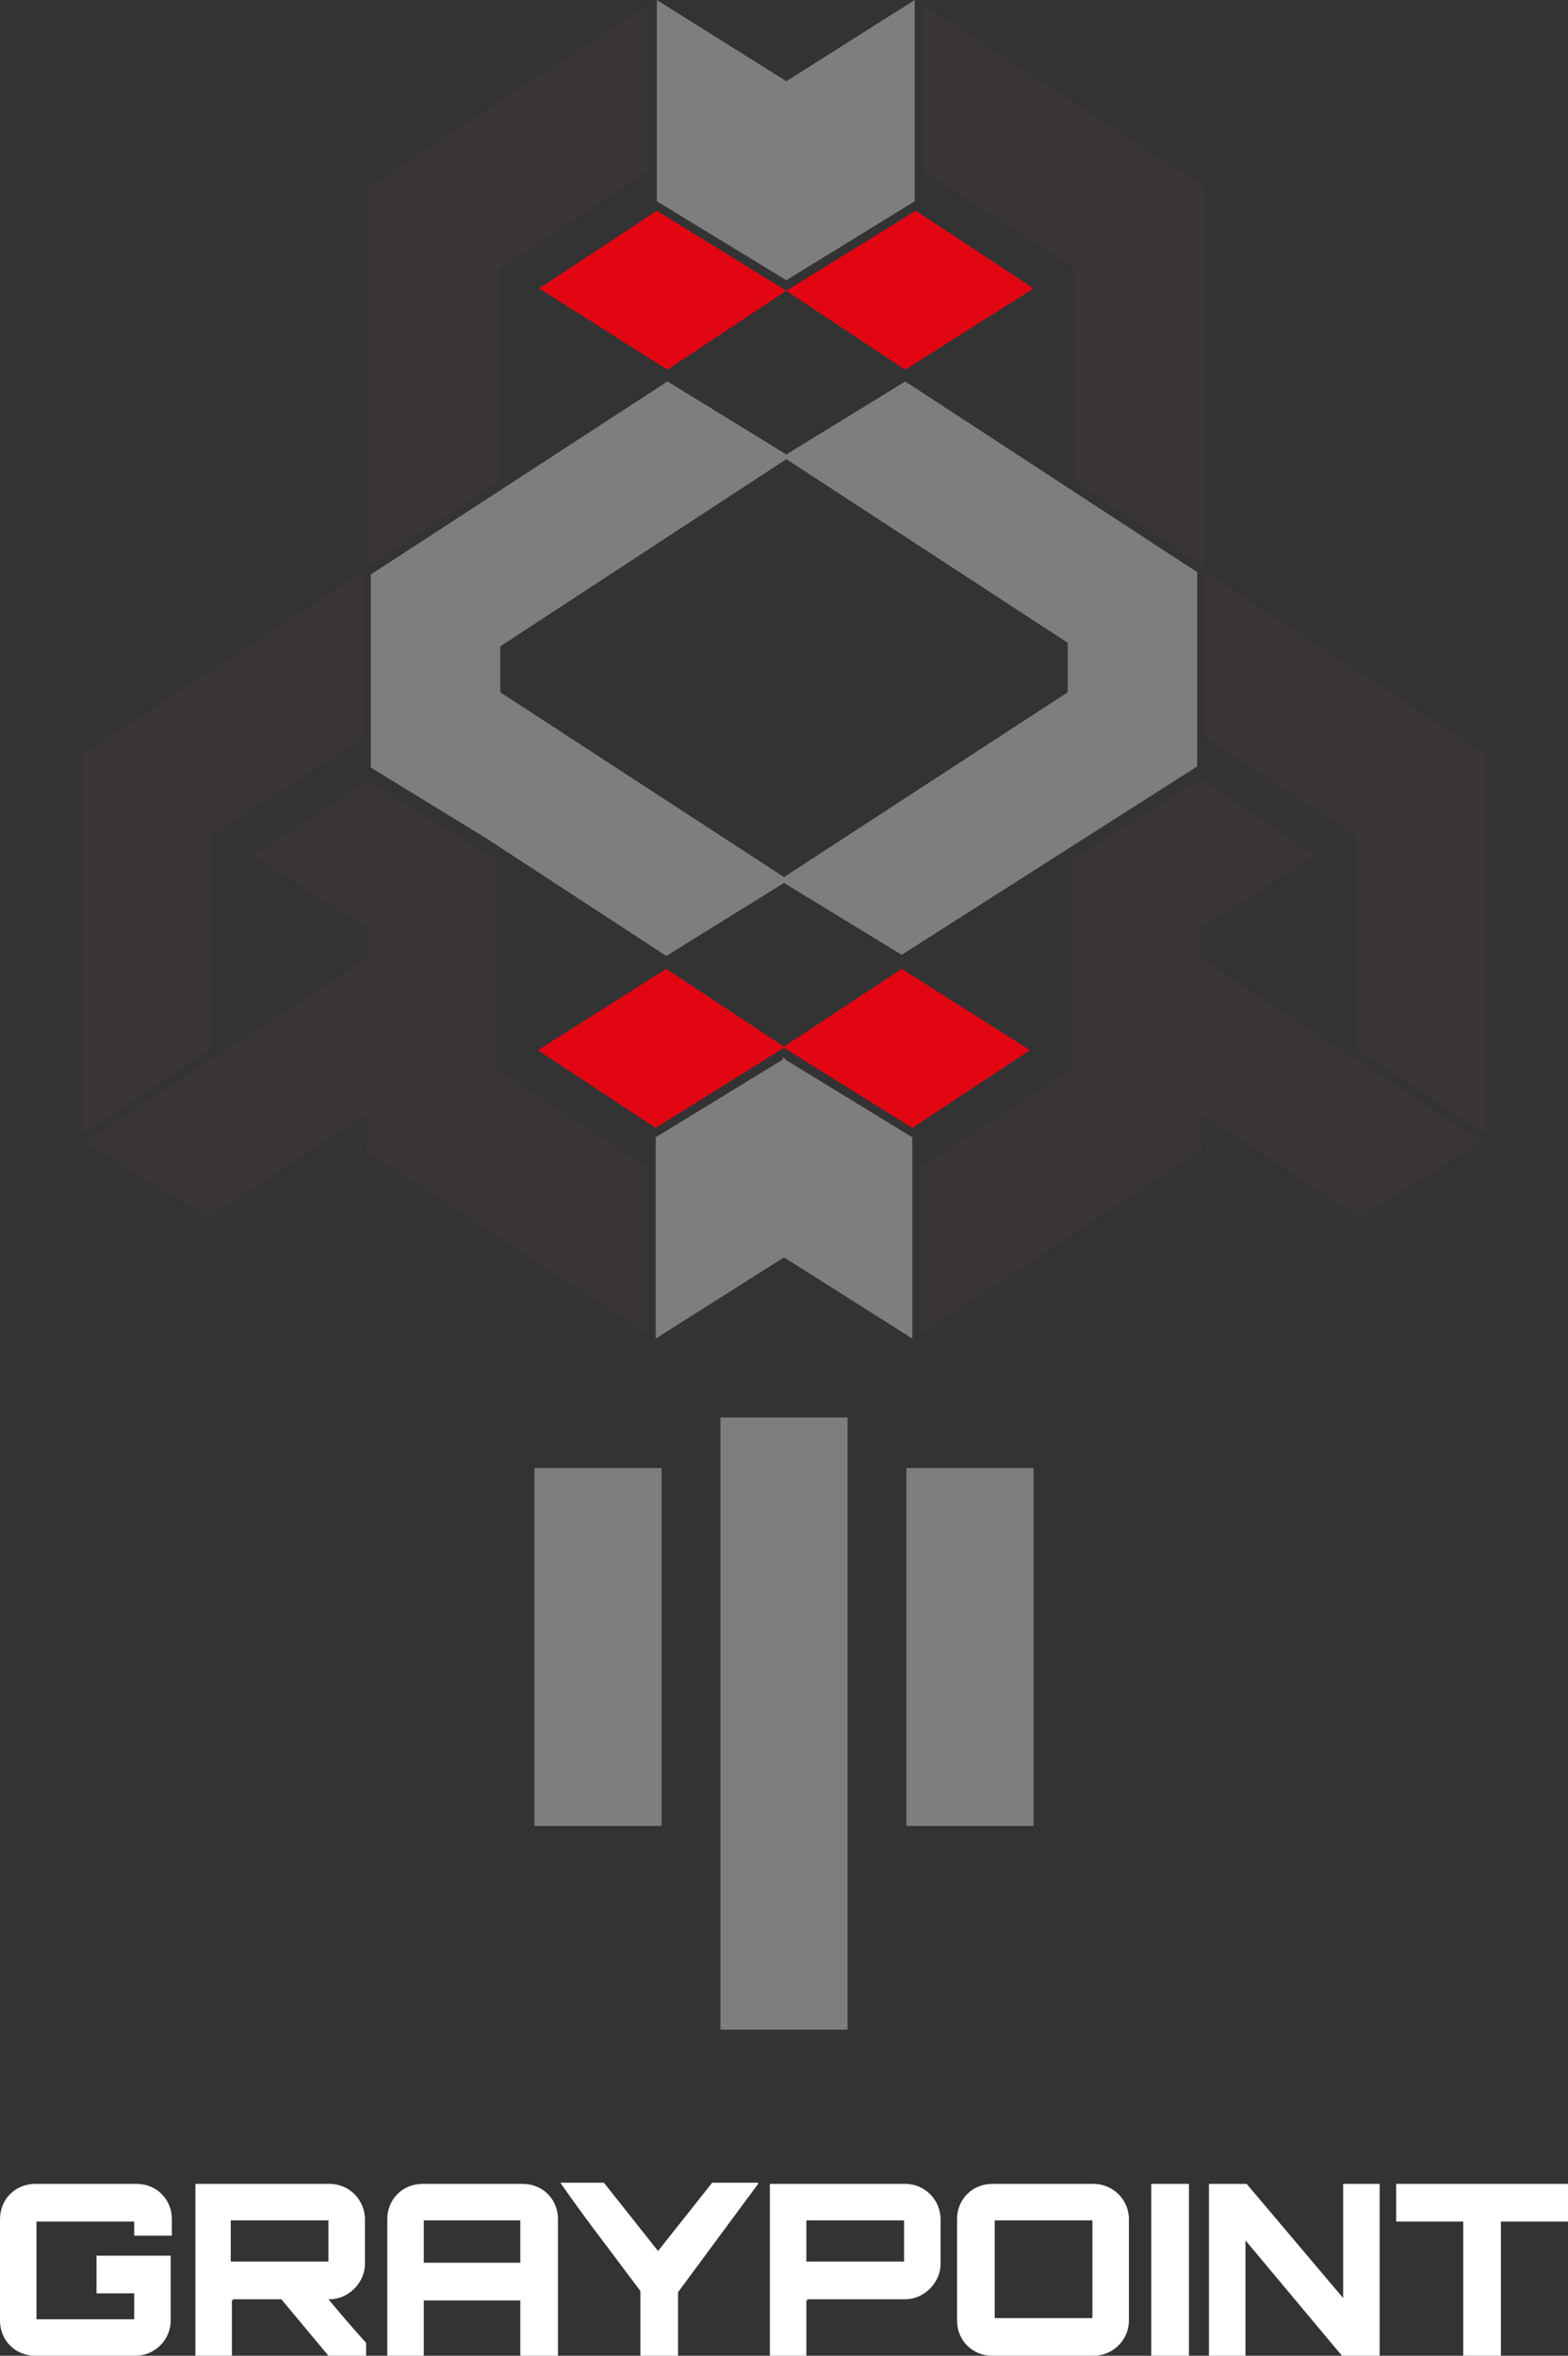
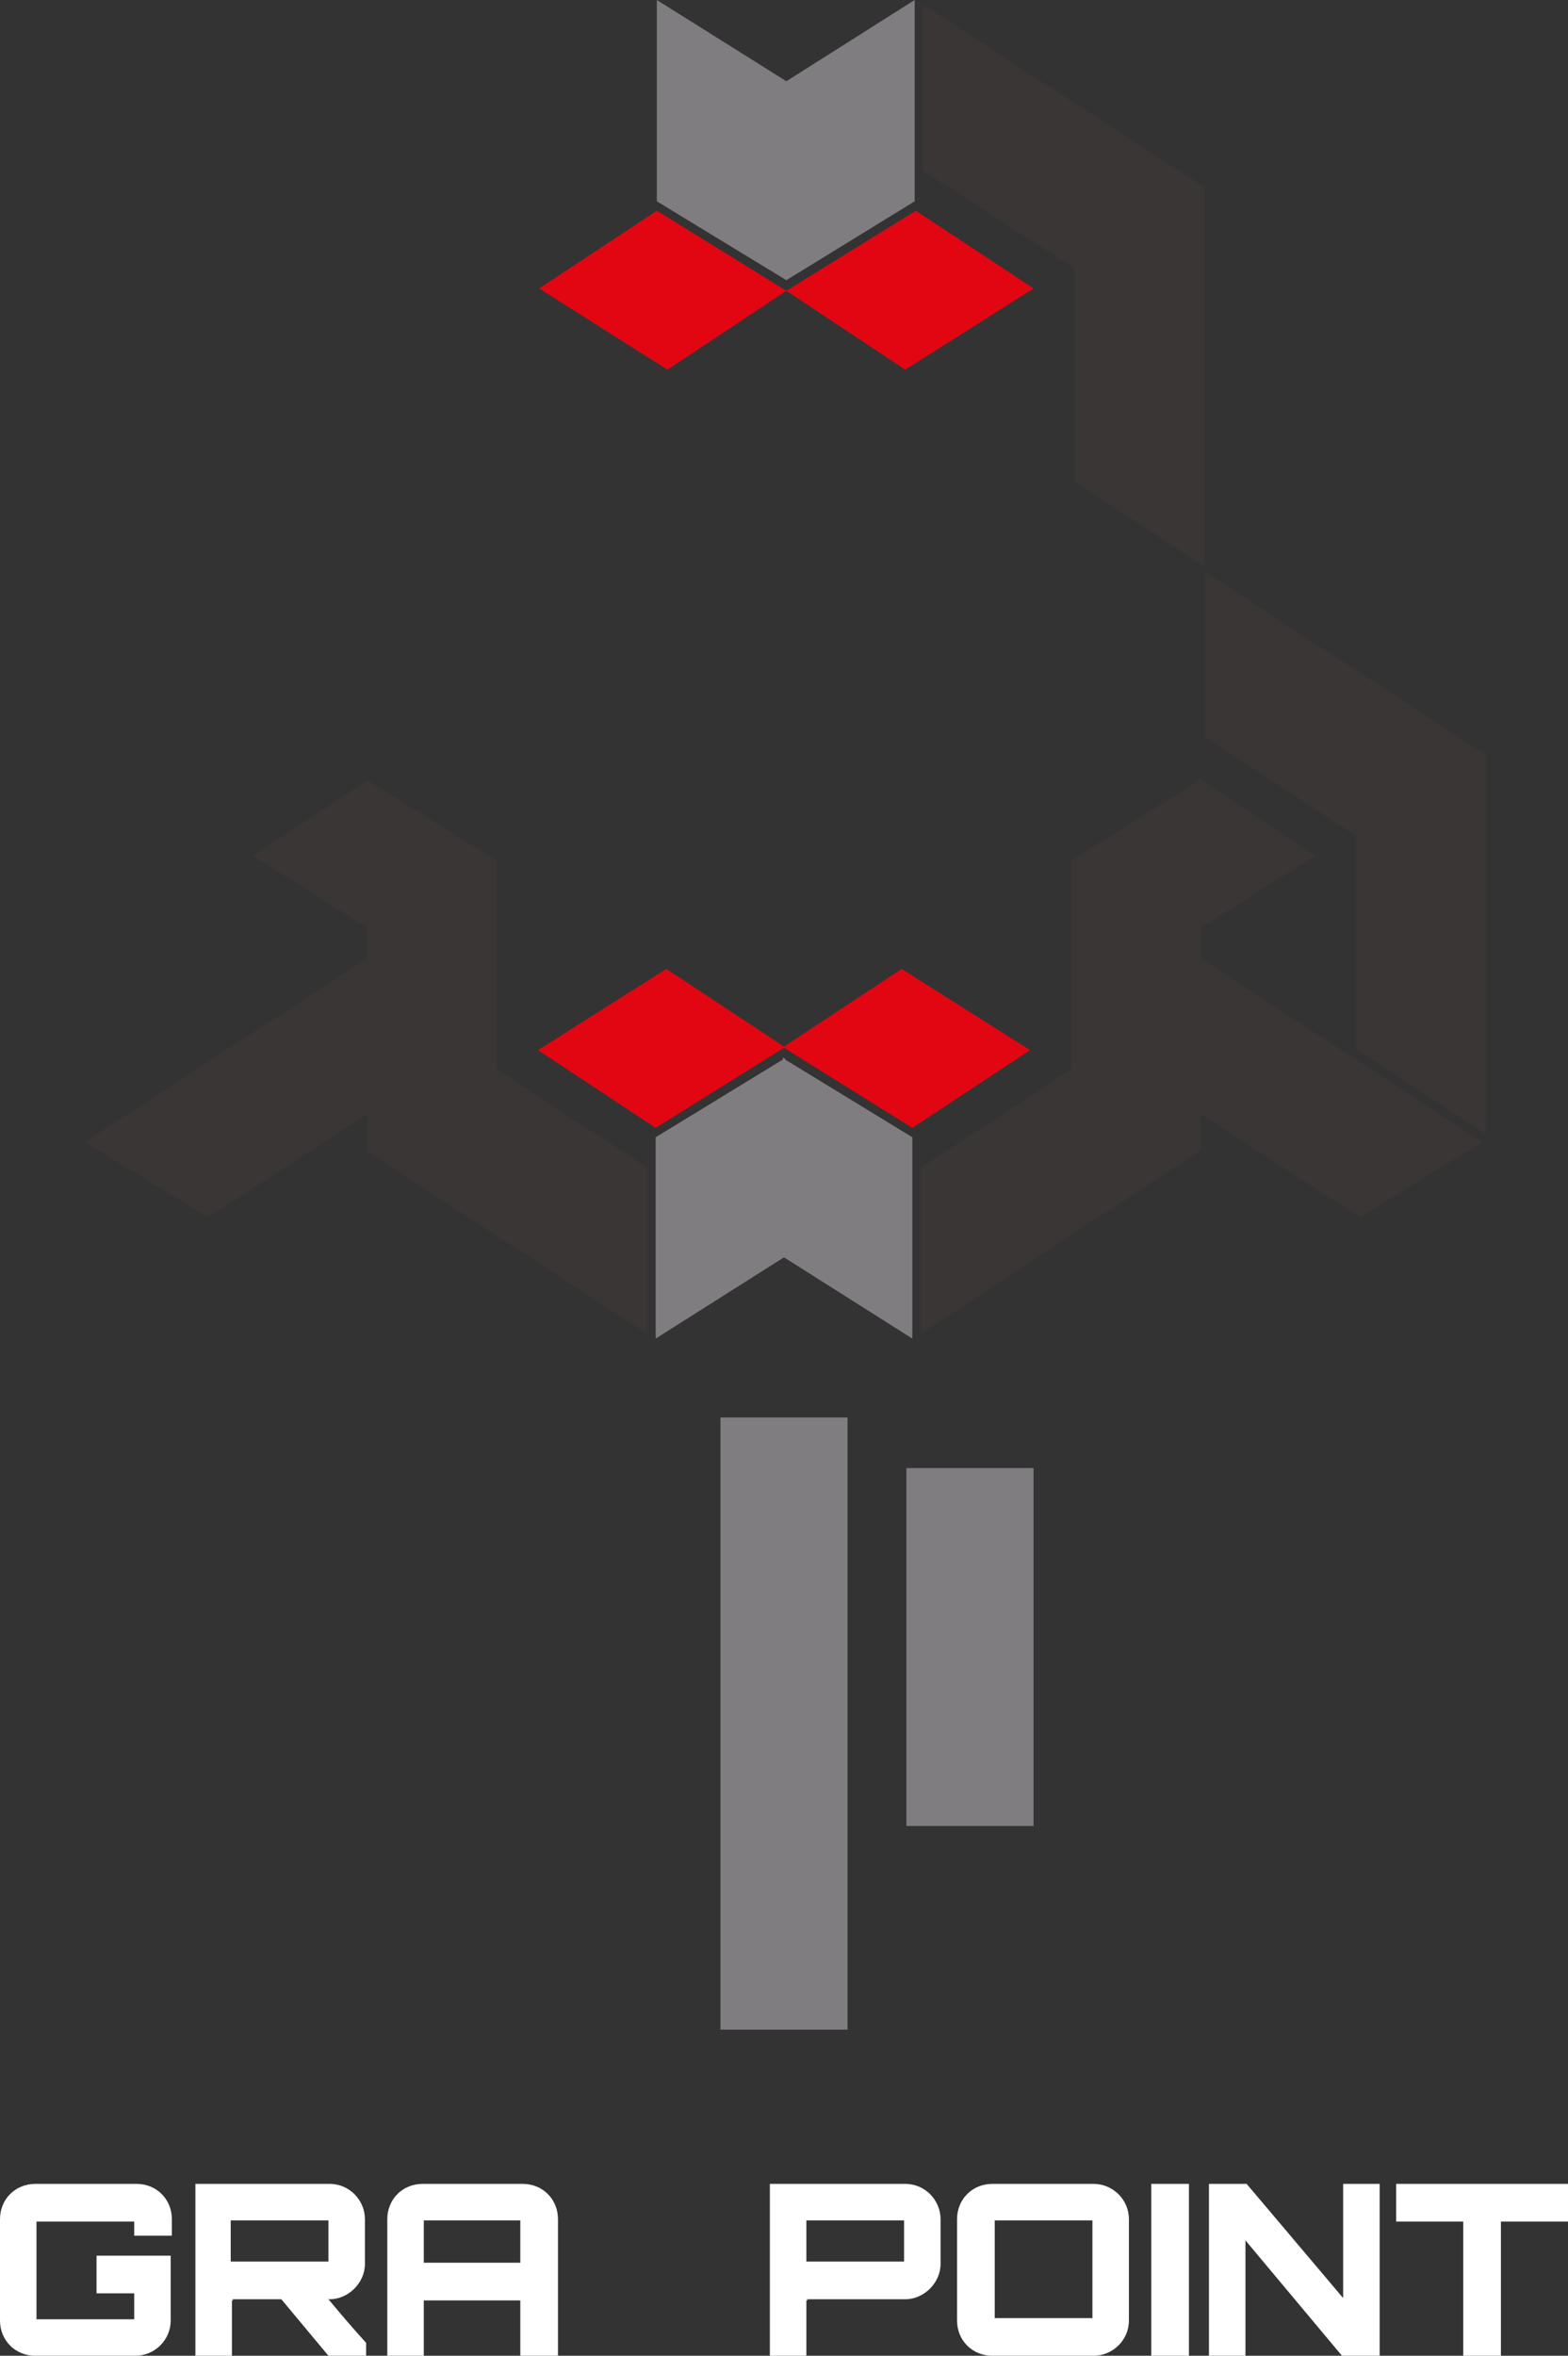
<svg xmlns="http://www.w3.org/2000/svg" version="1.1" id="Layer_1" x="0px" y="0px" viewBox="0 0 133.2 200.1" style="enable-background:new 0 0 133.2 200.1;" xml:space="preserve">
  <rect x="0" y="0" width="133.2" height="200.1" fill="#333333" stroke="none" />
  <style type="text/css">
	.st0{fill:#807D80;}
	.st1{fill:#3A3635;}
	.st2{fill:#E20613;}
	.st3{fill:#FFFFFF;}
</style>
  <g>
    <g>
      <g>
-         <path class="st0" d="M101.7,48.6L76.9,32.4l-10.1,6.2l-10.1-6.2L31.5,48.8l0,16l0,0l0,0v0.4l9.8,6l15.3,10l10-6.2l10,6.1l25.1-16     L101.7,48.6z M66.6,74.5L42.5,58.8l0-3.9l24.3-15.9l23.9,15.6v4.2L66.6,74.5z" />
        <polygon class="st1" points="91.3,40.9 102.3,48.1 102.3,15.9 78.4,0.4 78.4,14.5 91.3,22.8    " />
        <polygon class="st2" points="76.9,31.4 87.8,24.5 77.8,17.9 66.8,24.7    " />
        <polygon class="st1" points="102,78.8 111.7,72.7 102,66.2 91,73.1 91,90.8 78.2,99.2 78.2,113.3 102,97.7 102,94.6 115.5,103.4      125.9,97 102,81.4    " />
        <polygon class="st2" points="76.6,82.3 66.6,88.9 56.6,82.3 45.7,89.2 55.7,95.8 66.6,89 77.5,95.8 87.5,89.2    " />
        <polygon class="st1" points="102.4,48.6 102.4,62.6 115.2,71 115.2,89.1 126.2,96.3 126.2,64.1    " />
-         <polygon class="st1" points="42.3,22.9 55.1,14.5 55.1,0.4 31.3,15.9 31.3,48.1 42.3,40.9    " />
        <polygon class="st0" points="66.8,23.8 77.7,17.1 77.7,0 66.8,6.9 66.8,6.9 55.8,0 55.8,17.1 66.8,23.8    " />
        <polygon class="st2" points="56.7,31.4 66.8,24.7 55.8,17.9 45.8,24.5    " />
        <polygon class="st1" points="42.2,73.1 31.2,66.3 21.5,72.7 31.2,78.8 31.2,81.4 7.2,97 17.7,103.4 31.2,94.6 31.2,97.8      55,113.3 55,99.2 42.2,90.8    " />
        <polygon class="st0" points="66.7,89.9 66.6,89.9 66.5,89.8 66.5,90 55.7,96.6 55.7,113.7 66.6,106.8 77.5,113.7 77.5,96.6      66.7,90    " />
-         <polygon class="st1" points="17.9,71 30.8,62.7 30.8,48.6 7,64.1 7,96.3 17.9,89.1    " />
      </g>
      <g>
        <rect x="61.2" y="120.4" class="st0" width="10.8" height="52" />
-         <rect x="45.4" y="124.7" class="st0" width="10.8" height="30.4" />
        <rect x="77" y="124.7" class="st0" width="10.8" height="30.4" />
      </g>
    </g>
    <g>
      <g>
        <path class="st3" d="M14.6,189.9h-3.2v-1.2H3.1v8.3h8.3v-2.2H8.2v-3.2h6.3v5.5c0,1.7-1.4,3-3,3H3c-1.7,0-3-1.3-3-3v-8.6     c0-1.7,1.3-3,3-3h8.6c1.7,0,3,1.3,3,3V189.9z" />
        <path class="st3" d="M31,192.3c0,1.6-1.4,3-3,3h-0.1c1,1.2,2.1,2.5,3.2,3.7v1.1h-3.2l-4-4.8l-4.2,0c0,0,0.1,0,0.1,0.1     c0,0,0,0-0.1,0v4.7h-3.1v-14.6H28c1.7,0,3,1.4,3,3V192.3z M19.6,192.1h8.3v-3.5h-8.3V192.1z" />
        <path class="st3" d="M44.4,185.5c1.7,0,3,1.3,3,3v11.6h-3.2v-4.7H36v4.7h-3.1v-11.6c0-1.7,1.3-3,3-3H44.4z M44.2,192.2v-3.6H36     v3.6H44.2z" />
-         <path class="st3" d="M64.4,185.5l-6.8,9.2v5.4h-3.2v-5.5l-2.7-3.6c-1.3-1.7-3-4-4.1-5.6h3.7l4.6,5.8c1.5-1.9,3.1-3.9,4.6-5.8     H64.4z" />
        <path class="st3" d="M76.9,185.5c1.7,0,3,1.4,3,3v3.8c0,1.6-1.4,3-3,3l-8.4,0c0,0,0.1,0,0.1,0.1c0,0,0,0-0.1,0v4.7h-3.1v-14.6     H76.9z M68.5,192.1h8.3v-3.5h-8.3V192.1z" />
        <path class="st3" d="M92.9,185.5c1.6,0,3,1.3,3,3v8.6c0,1.7-1.4,3-3,3h-8.6c-1.7,0-3-1.3-3-3v-8.6c0-1.7,1.3-3,3-3H92.9z      M84.5,196.9h8.3v-8.3h-8.3V196.9z" />
        <path class="st3" d="M97.8,185.5h3.2v14.6h-3.2V185.5z" />
        <path class="st3" d="M114,185.5h3.2v14.6H114l-8.2-9.8v9.8h-3.1v-14.6h3.2l8.2,9.7V185.5z" />
        <path class="st3" d="M133.2,185.5v3.2h-5.7v11.4h-3.2v-11.4h-5.7v-3.2H133.2z" />
      </g>
    </g>
  </g>
</svg>